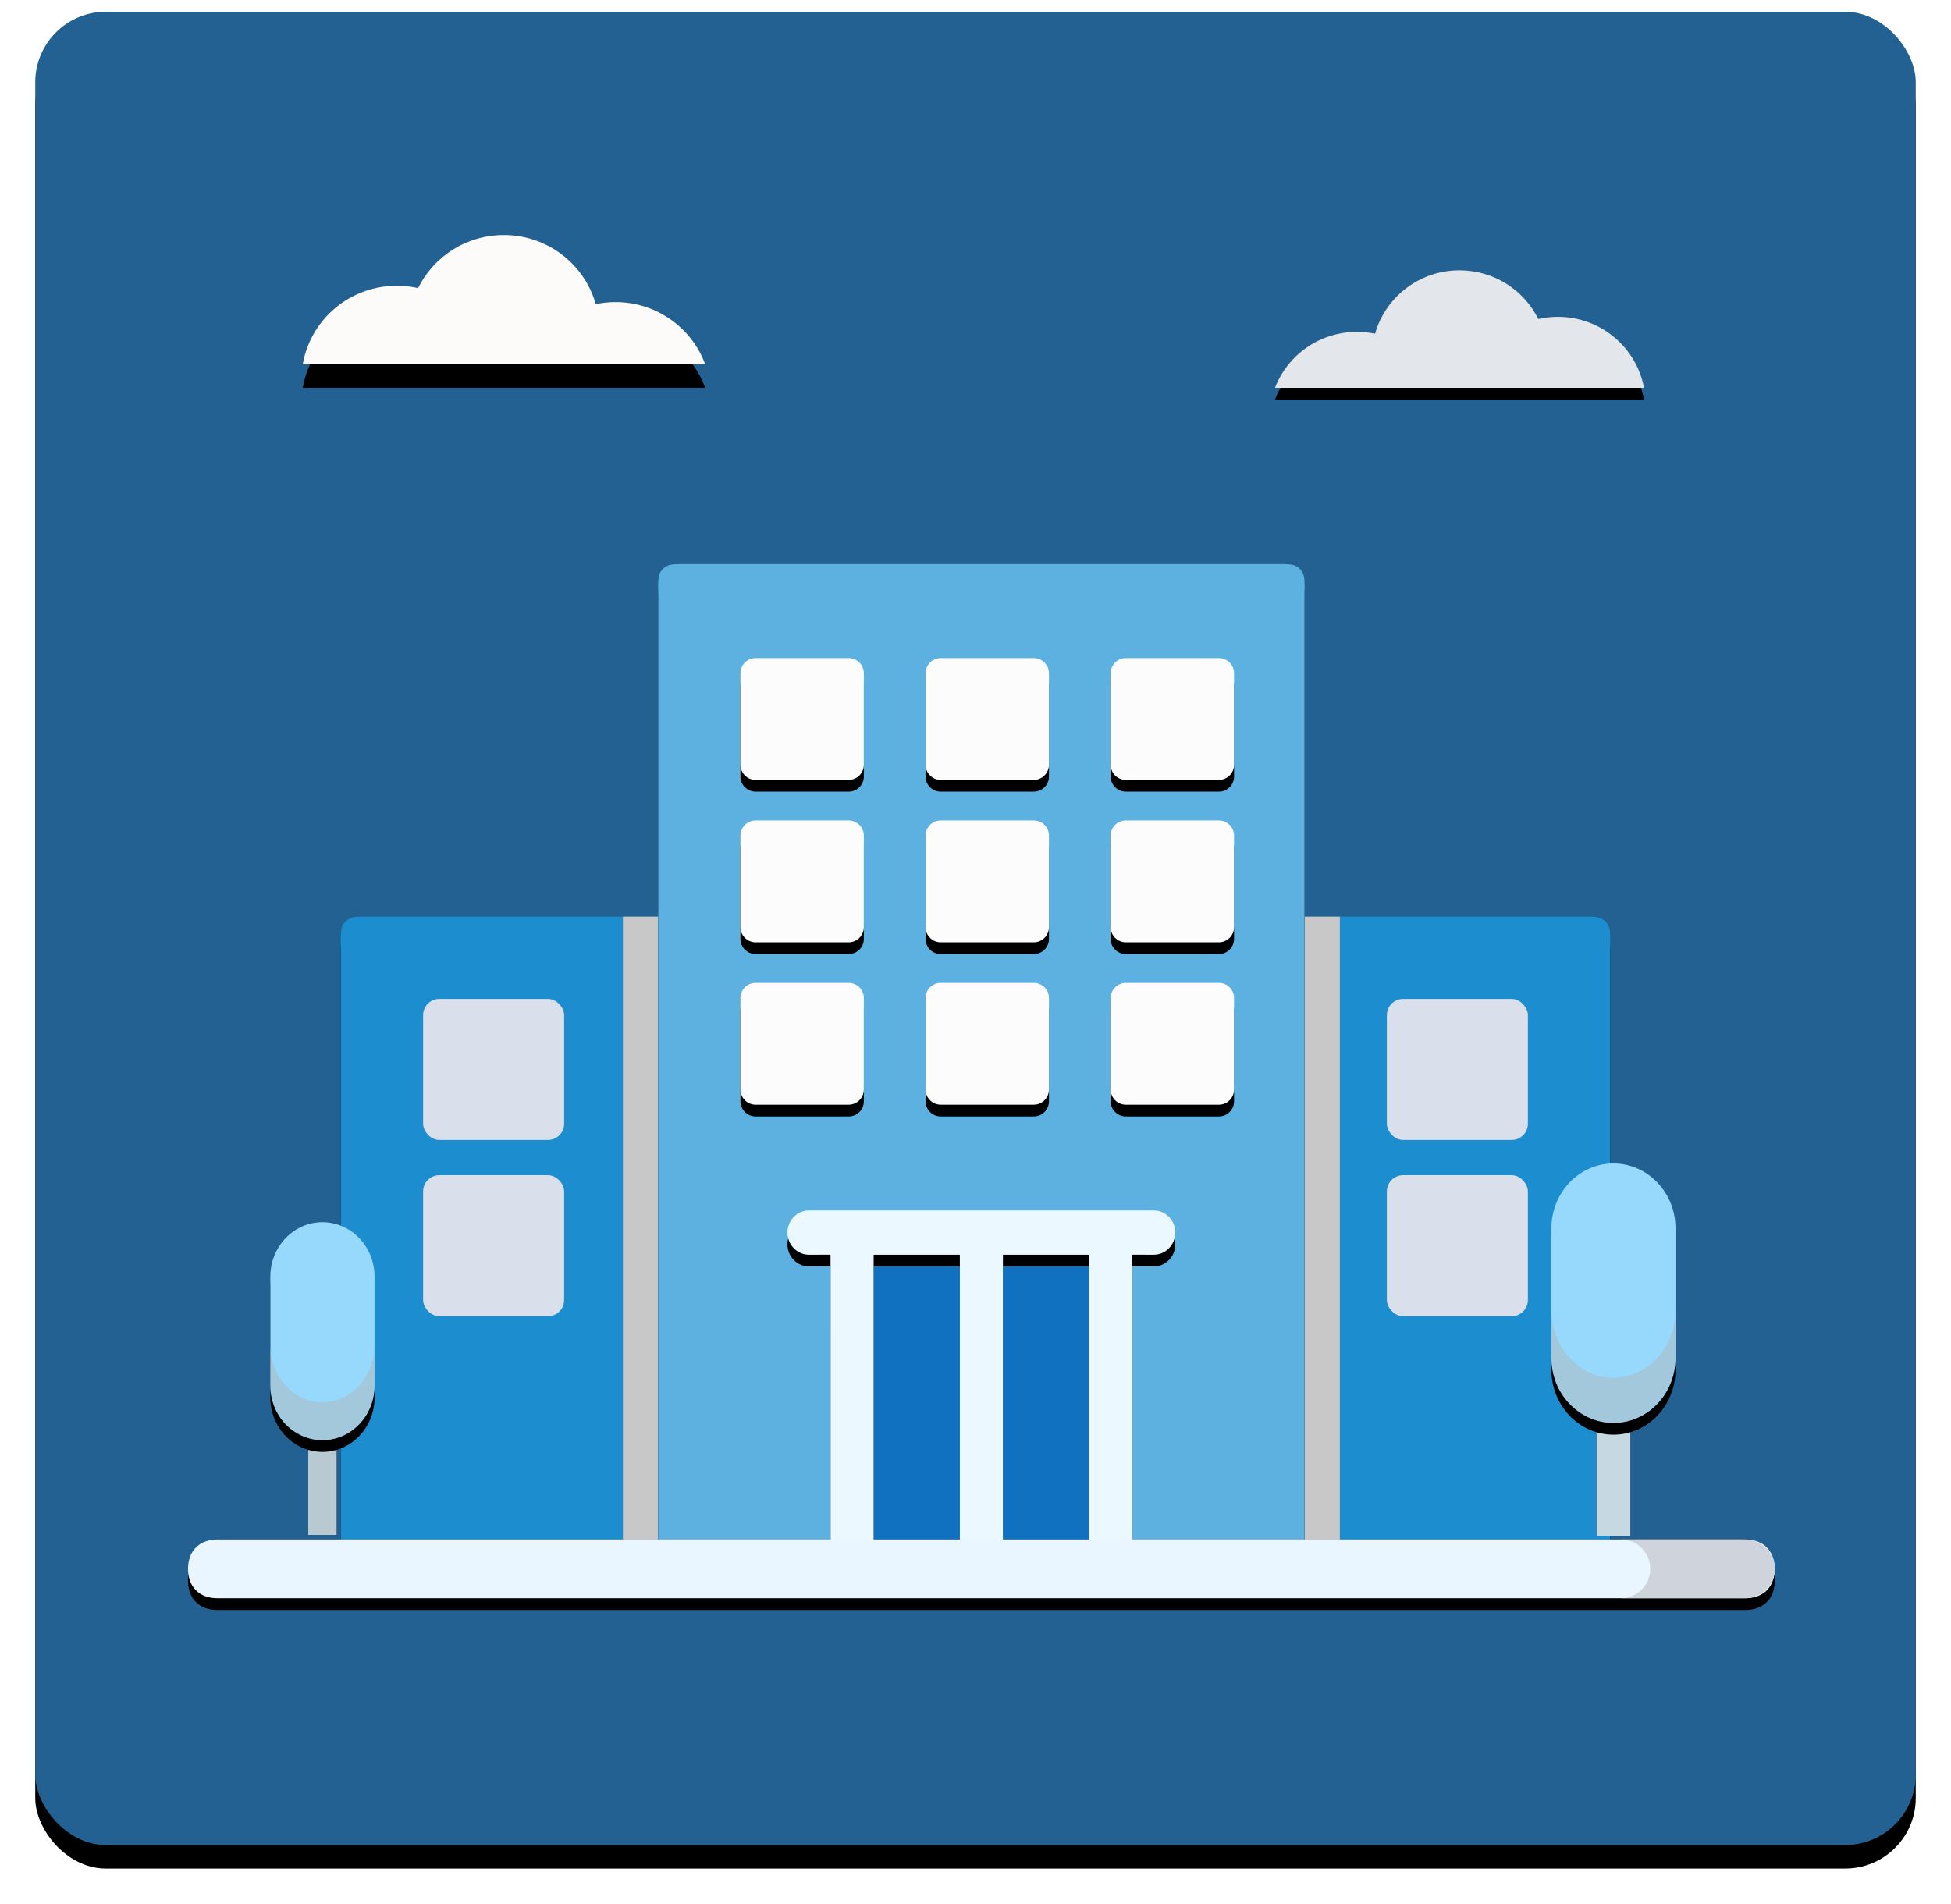
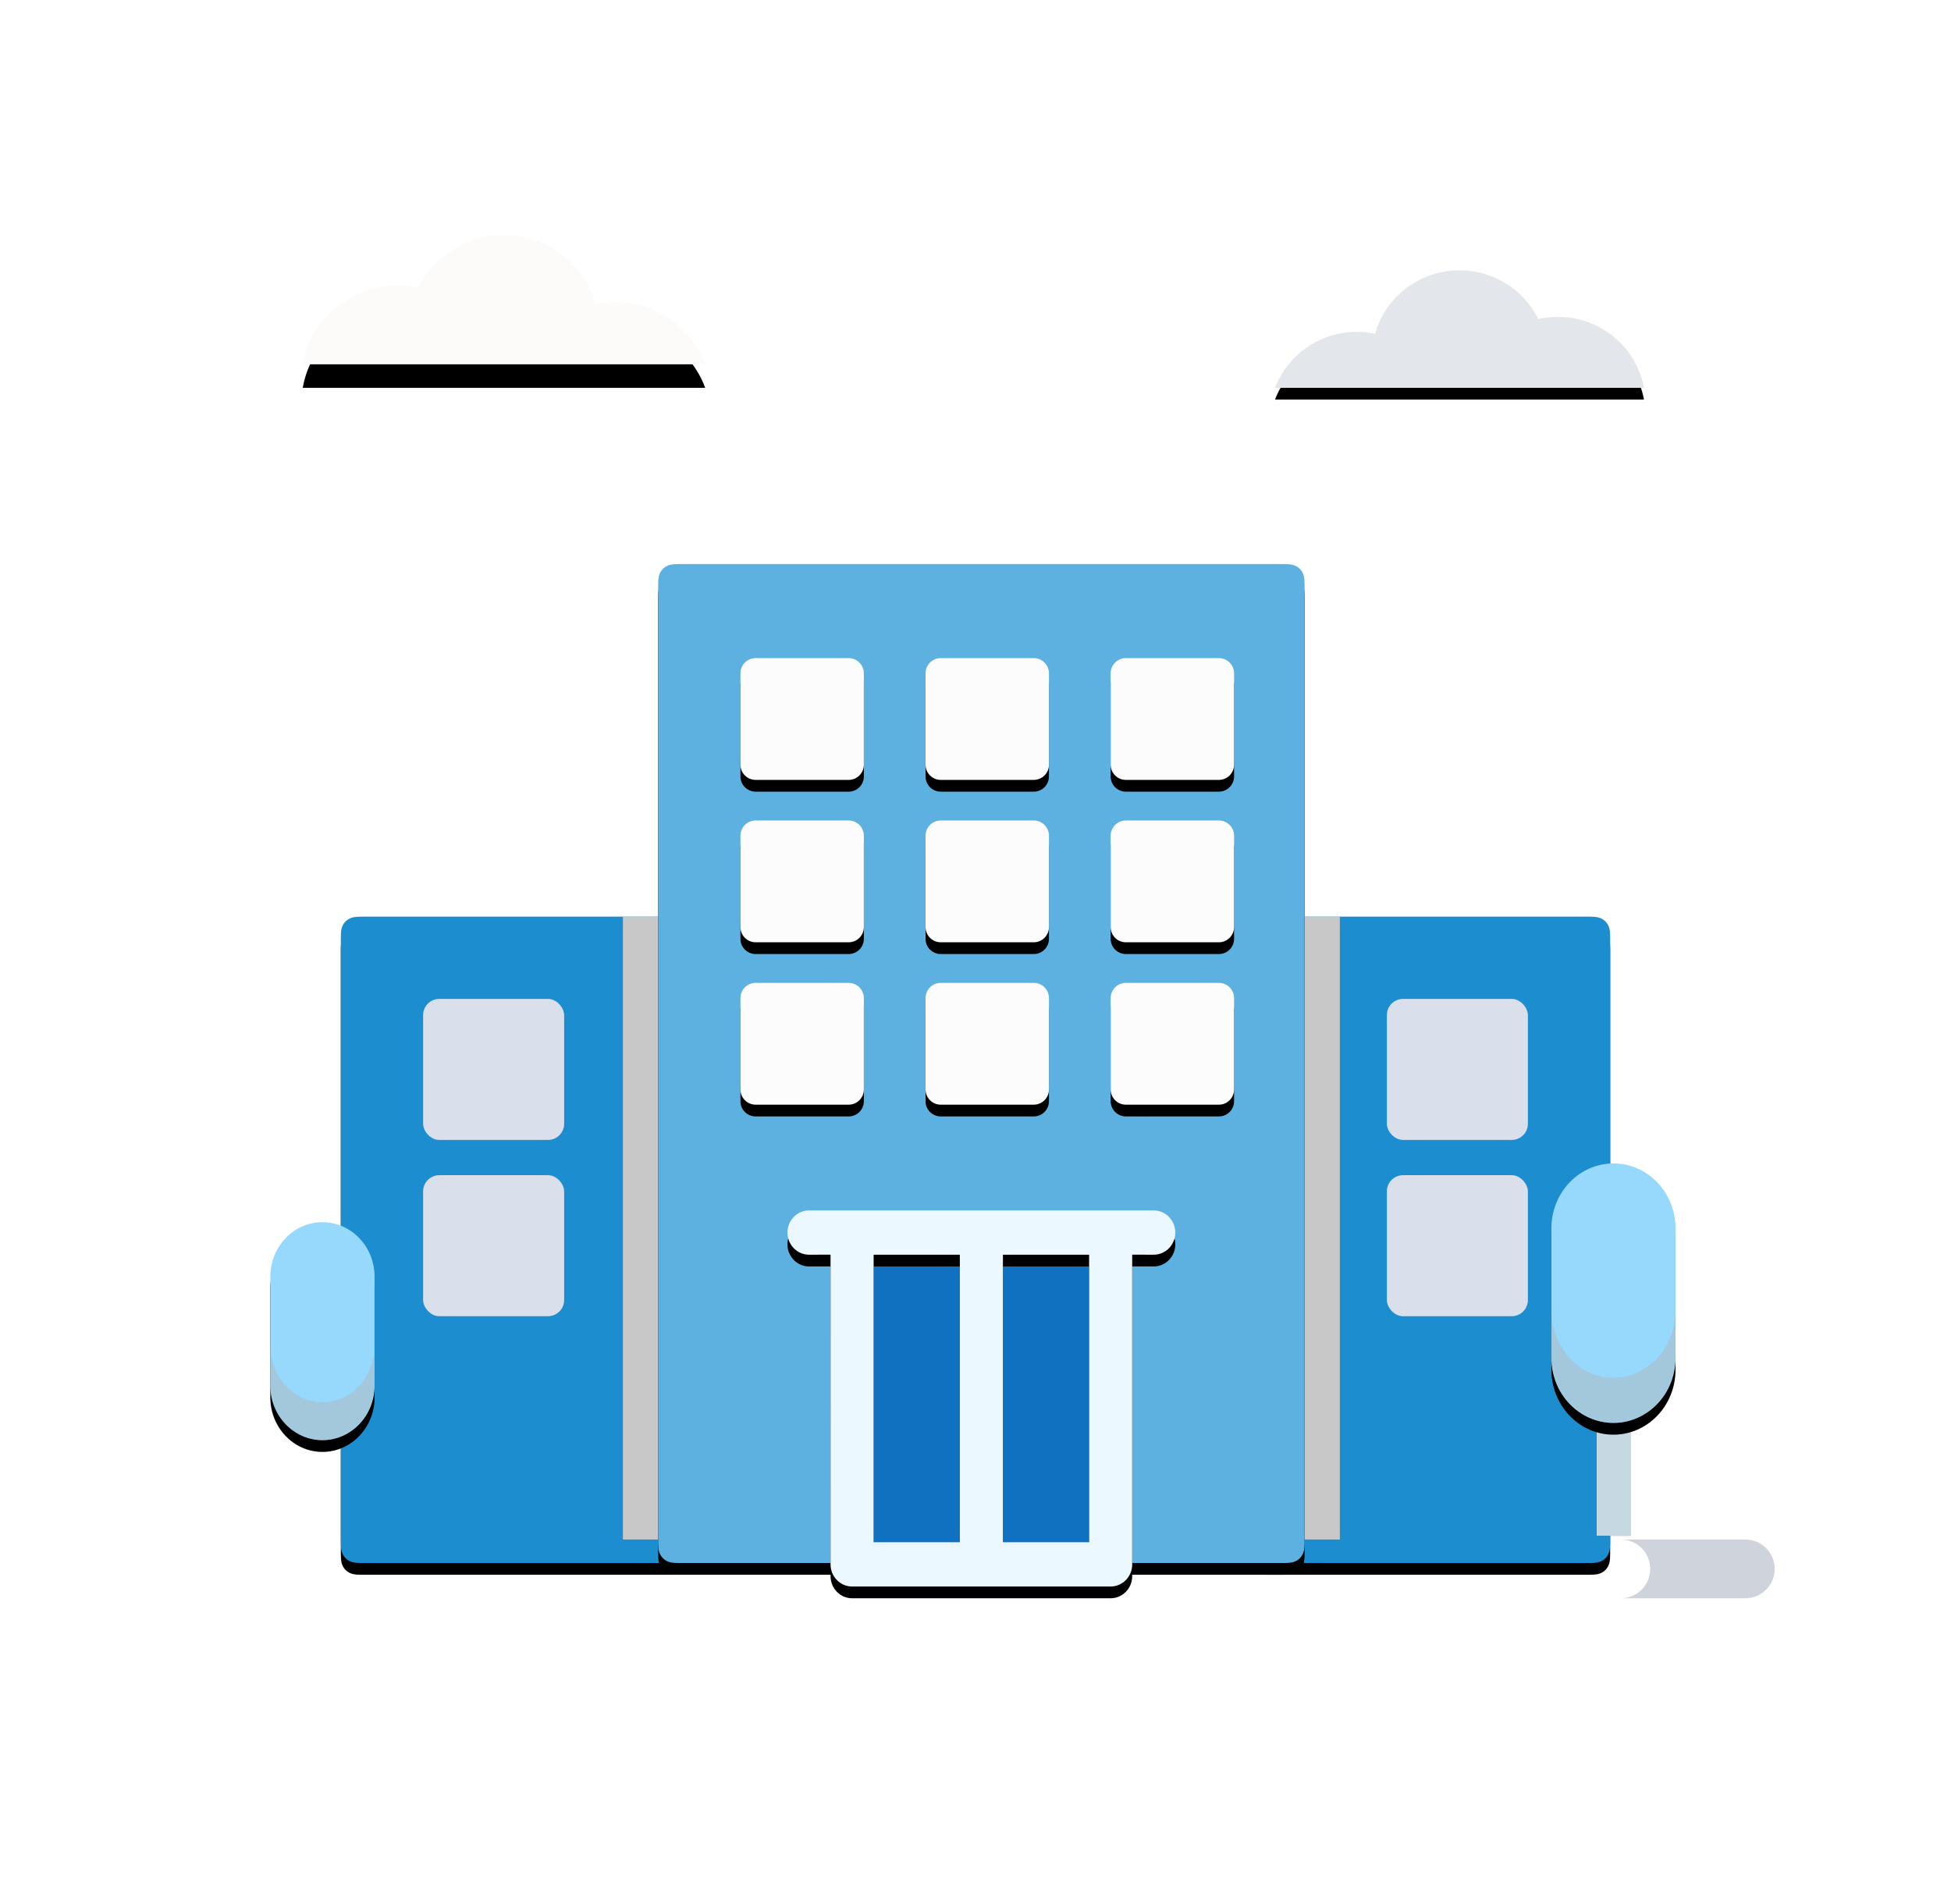
<svg xmlns="http://www.w3.org/2000/svg" xmlns:xlink="http://www.w3.org/1999/xlink" width="166px" height="162px" viewBox="0 0 166 162" version="1.1">
  <title>E787D0A2-D193-43E4-AE45-27BD8AD78709</title>
  <defs>
-     <rect id="path-1" x="0" y="0" width="160" height="156" rx="6" />
    <filter x="-3.4%" y="-2.2%" width="106.9%" height="107.1%" filterUnits="objectBoundingBox" id="filter-2">
      <feOffset dx="0" dy="2" in="SourceAlpha" result="shadowOffsetOuter1" />
      <feGaussianBlur stdDeviation="1.5" in="shadowOffsetOuter1" result="shadowBlurOuter1" />
      <feColorMatrix values="0 0 0 0 0   0 0 0 0 0   0 0 0 0 0  0 0 0 0.5 0" type="matrix" in="shadowBlurOuter1" />
    </filter>
    <path d="M91.763,58 L119.237,58 C119.85,58 120.072,58.064 120.297,58.184 C120.521,58.304 120.696,58.479 120.816,58.703 C120.936,58.928 121,59.15 121,59.763 L121,111.237 C121,111.85 120.936,112.072 120.816,112.297 C120.696,112.521 120.521,112.696 120.297,112.816 C120.072,112.936 119.85,113 119.237,113 L91.763,113 C91.15,113 90.928,112.936 90.703,112.816 C90.479,112.696 90.304,112.521 90.184,112.297 C90.064,112.072 90,111.85 90,111.237 L90,59.763 C90,59.15 90.064,58.928 90.184,58.703 C90.304,58.479 90.479,58.304 90.703,58.184 C90.928,58.064 91.15,58 91.763,58 Z" id="path-3" />
    <filter x="-9.7%" y="-5.5%" width="119.4%" height="110.9%" filterUnits="objectBoundingBox" id="filter-4">
      <feOffset dx="0" dy="0" in="SourceAlpha" result="shadowOffsetOuter1" />
      <feGaussianBlur stdDeviation="1" in="shadowOffsetOuter1" result="shadowBlurOuter1" />
      <feColorMatrix values="0 0 0 0 0   0 0 0 0 0   0 0 0 0 0  0 0 0 0.2 0" type="matrix" in="shadowBlurOuter1" result="shadowMatrixOuter1" />
      <feOffset dx="0" dy="1" in="SourceAlpha" result="shadowOffsetOuter2" />
      <feGaussianBlur stdDeviation="0.5" in="shadowOffsetOuter2" result="shadowBlurOuter2" />
      <feColorMatrix values="0 0 0 0 0   0 0 0 0 0   0 0 0 0 0  0 0 0 0.14 0" type="matrix" in="shadowBlurOuter2" result="shadowMatrixOuter2" />
      <feMerge>
        <feMergeNode in="shadowMatrixOuter1" />
        <feMergeNode in="shadowMatrixOuter2" />
      </feMerge>
    </filter>
    <path d="M26.868,4.4408921e-15 C30.595,4.4408921e-15 33.735,2.489 34.688,5.88 C35.23,5.765 35.793,5.706 36.37,5.706 C39.878,5.706 42.867,7.911 44,10.999 L9.761,10.999 C10.411,7.204 13.746,4.314 17.763,4.314 C18.385,4.314 18.991,4.383 19.573,4.514 C20.891,1.841 23.662,4.4408921e-15 26.868,4.4408921e-15 Z" id="path-5" />
    <filter x="-20.4%" y="-45.5%" width="140.9%" height="227.3%" filterUnits="objectBoundingBox" id="filter-6">
      <feOffset dx="0" dy="2" in="SourceAlpha" result="shadowOffsetOuter1" />
      <feGaussianBlur stdDeviation="2" in="shadowOffsetOuter1" result="shadowBlurOuter1" />
      <feColorMatrix values="0 0 0 0 0   0 0 0 0 0   0 0 0 0 0  0 0 0 0.344 0" type="matrix" in="shadowBlurOuter1" />
    </filter>
    <path d="M108.178,3 C111.602,3 114.486,5.285 115.361,8.398 C115.858,8.293 116.375,8.239 116.906,8.239 C120.091,8.239 122.81,10.217 123.877,13.001 L92.483,13 C93.12,9.564 96.16,6.96 99.815,6.96 C100.386,6.96 100.943,7.024 101.478,7.145 C102.688,4.69 105.234,3 108.178,3 Z" id="path-7" />
    <filter x="-11.1%" y="-25.0%" width="122.3%" height="170.0%" filterUnits="objectBoundingBox" id="filter-8">
      <feOffset dx="0" dy="1" in="SourceAlpha" result="shadowOffsetOuter1" />
      <feGaussianBlur stdDeviation="1" in="shadowOffsetOuter1" result="shadowBlurOuter1" />
      <feColorMatrix values="0 0 0 0 0   0 0 0 0 0   0 0 0 0 0  0 0 0 0.293 0" type="matrix" in="shadowBlurOuter1" />
    </filter>
    <path d="M14.763,58 L41.237,58 C41.85,58 42.072,58.064 42.297,58.184 C42.521,58.304 42.696,58.479 42.816,58.703 C42.936,58.928 43,59.15 43,59.763 L43,111.237 C43,111.85 42.936,112.072 42.816,112.297 C42.696,112.521 42.521,112.696 42.297,112.816 C42.072,112.936 41.85,113 41.237,113 L14.763,113 C14.15,113 13.928,112.936 13.703,112.816 C13.479,112.696 13.304,112.521 13.184,112.297 C13.064,112.072 13,111.85 13,111.237 L13,59.763 C13,59.15 13.064,58.928 13.184,58.703 C13.304,58.479 13.479,58.304 13.703,58.184 C13.928,58.064 14.15,58 14.763,58 Z" id="path-9" />
    <filter x="-10.0%" y="-5.5%" width="120.0%" height="110.9%" filterUnits="objectBoundingBox" id="filter-10">
      <feOffset dx="0" dy="0" in="SourceAlpha" result="shadowOffsetOuter1" />
      <feGaussianBlur stdDeviation="1" in="shadowOffsetOuter1" result="shadowBlurOuter1" />
      <feColorMatrix values="0 0 0 0 0   0 0 0 0 0   0 0 0 0 0  0 0 0 0.2 0" type="matrix" in="shadowBlurOuter1" result="shadowMatrixOuter1" />
      <feOffset dx="0" dy="1" in="SourceAlpha" result="shadowOffsetOuter2" />
      <feGaussianBlur stdDeviation="0.5" in="shadowOffsetOuter2" result="shadowBlurOuter2" />
      <feColorMatrix values="0 0 0 0 0   0 0 0 0 0   0 0 0 0 0  0 0 0 0.14 0" type="matrix" in="shadowBlurOuter2" result="shadowMatrixOuter2" />
      <feMerge>
        <feMergeNode in="shadowMatrixOuter1" />
        <feMergeNode in="shadowMatrixOuter2" />
      </feMerge>
    </filter>
    <path d="M41.763,28 L93.237,28 C93.85,28 94.072,28.064 94.297,28.184 C94.521,28.304 94.696,28.479 94.816,28.703 C94.936,28.928 95,29.15 95,29.763 L95,111.237 C95,111.85 94.936,112.072 94.816,112.297 C94.696,112.521 94.521,112.696 94.297,112.816 C94.072,112.936 93.85,113 93.237,113 L41.763,113 C41.15,113 40.928,112.936 40.703,112.816 C40.479,112.696 40.304,112.521 40.184,112.297 C40.064,112.072 40,111.85 40,111.237 L40,29.763 C40,29.15 40.064,28.928 40.184,28.703 C40.304,28.479 40.479,28.304 40.703,28.184 C40.928,28.064 41.15,28 41.763,28 Z" id="path-11" />
    <filter x="-5.5%" y="-3.5%" width="110.9%" height="107.1%" filterUnits="objectBoundingBox" id="filter-12">
      <feOffset dx="0" dy="0" in="SourceAlpha" result="shadowOffsetOuter1" />
      <feGaussianBlur stdDeviation="1" in="shadowOffsetOuter1" result="shadowBlurOuter1" />
      <feColorMatrix values="0 0 0 0 0   0 0 0 0 0   0 0 0 0 0  0 0 0 0.2 0" type="matrix" in="shadowBlurOuter1" result="shadowMatrixOuter1" />
      <feOffset dx="0" dy="1" in="SourceAlpha" result="shadowOffsetOuter2" />
      <feGaussianBlur stdDeviation="0.5" in="shadowOffsetOuter2" result="shadowBlurOuter2" />
      <feColorMatrix values="0 0 0 0 0   0 0 0 0 0   0 0 0 0 0  0 0 0 0.14 0" type="matrix" in="shadowBlurOuter2" result="shadowMatrixOuter2" />
      <feMerge>
        <feMergeNode in="shadowMatrixOuter1" />
        <feMergeNode in="shadowMatrixOuter2" />
      </feMerge>
    </filter>
    <path d="M56.207,63.636 C56.921,63.636 57.5,64.215 57.5,64.929 L57.5,72.707 C57.5,73.421 56.921,74 56.207,74 L48.293,74 C47.579,74 47,73.421 47,72.707 L47,64.929 C47,64.215 47.579,63.636 48.293,63.636 L56.207,63.636 Z M71.957,63.636 C72.671,63.636 73.25,64.215 73.25,64.929 L73.25,72.707 C73.25,73.421 72.671,74 71.957,74 L64.043,74 C63.329,74 62.75,73.421 62.75,72.707 L62.75,64.929 C62.75,64.215 63.329,63.636 64.043,63.636 L71.957,63.636 Z M87.707,63.636 C88.421,63.636 89,64.215 89,64.929 L89,72.707 C89,73.421 88.421,74 87.707,74 L79.793,74 C79.079,74 78.5,73.421 78.5,72.707 L78.5,64.929 C78.5,64.215 79.079,63.636 79.793,63.636 L87.707,63.636 Z M56.207,49.818 C56.921,49.818 57.5,50.397 57.5,51.111 L57.5,58.889 C57.5,59.603 56.921,60.182 56.207,60.182 L48.293,60.182 C47.579,60.182 47,59.603 47,58.889 L47,51.111 C47,50.397 47.579,49.818 48.293,49.818 L56.207,49.818 Z M71.957,49.818 C72.671,49.818 73.25,50.397 73.25,51.111 L73.25,58.889 C73.25,59.603 72.671,60.182 71.957,60.182 L64.043,60.182 C63.329,60.182 62.75,59.603 62.75,58.889 L62.75,51.111 C62.75,50.397 63.329,49.818 64.043,49.818 L71.957,49.818 Z M87.707,49.818 C88.421,49.818 89,50.397 89,51.111 L89,58.889 C89,59.603 88.421,60.182 87.707,60.182 L79.793,60.182 C79.079,60.182 78.5,59.603 78.5,58.889 L78.5,51.111 C78.5,50.397 79.079,49.818 79.793,49.818 L87.707,49.818 Z M56.207,36 C56.921,36 57.5,36.579 57.5,37.293 L57.5,45.071 C57.5,45.785 56.921,46.364 56.207,46.364 L48.293,46.364 C47.579,46.364 47,45.785 47,45.071 L47,37.293 C47,36.579 47.579,36 48.293,36 L56.207,36 Z M71.957,36 C72.671,36 73.25,36.579 73.25,37.293 L73.25,45.071 C73.25,45.785 72.671,46.364 71.957,46.364 L64.043,46.364 C63.329,46.364 62.75,45.785 62.75,45.071 L62.75,37.293 C62.75,36.579 63.329,36 64.043,36 L71.957,36 Z M87.707,36 C88.421,36 89,36.579 89,37.293 L89,45.071 C89,45.785 88.421,46.364 87.707,46.364 L79.793,46.364 C79.079,46.364 78.5,45.785 78.5,45.071 L78.5,37.293 C78.5,36.579 79.079,36 79.793,36 L87.707,36 Z" id="path-13" />
    <filter x="-1.2%" y="-1.3%" width="102.4%" height="105.3%" filterUnits="objectBoundingBox" id="filter-14">
      <feOffset dx="0" dy="1" in="SourceAlpha" result="shadowOffsetOuter1" />
      <feColorMatrix values="0 0 0 0 0.095   0 0 0 0 0.365   0 0 0 0 0.519  0 0 0 0.4 0" type="matrix" in="shadowOffsetOuter1" />
    </filter>
    <path d="M82.167,83 C83.179,83 84,83.843 84,84.882 C84,85.922 83.179,86.765 82.167,86.765 L80.333,86.764 L80.333,113.118 C80.333,114.108 79.589,114.919 78.643,114.994 L78.5,115 L56.5,115 C55.487,115 54.667,114.157 54.667,113.118 L54.667,113.118 L54.666,86.764 L52.833,86.765 C51.821,86.765 51,85.922 51,84.882 C51,83.843 51.821,83 52.833,83 L82.167,83 Z M65.667,86.765 L58.333,86.765 L58.333,111.235 L65.667,111.235 L65.667,86.765 Z M76.667,86.765 L69.333,86.765 L69.333,111.235 L76.667,111.235 L76.667,86.765 Z" id="path-15" />
    <filter x="-6.1%" y="-3.1%" width="112.1%" height="112.5%" filterUnits="objectBoundingBox" id="filter-16">
      <feOffset dx="0" dy="1" in="SourceAlpha" result="shadowOffsetOuter1" />
      <feGaussianBlur stdDeviation="0.5" in="shadowOffsetOuter1" result="shadowBlurOuter1" />
      <feColorMatrix values="0 0 0 0 0.062   0 0 0 0 0.346   0 0 0 0 0.57  0 0 0 1 0" type="matrix" in="shadowBlurOuter1" />
    </filter>
-     <path d="M2.5,111 L132.5,111 C133.012,111 133.461,111.107 133.831,111.307 C134.201,111.506 134.494,111.799 134.693,112.169 C134.893,112.539 135,112.988 135,113.5 C135,114.012 134.893,114.461 134.693,114.831 C134.494,115.201 134.201,115.494 133.831,115.693 C133.461,115.893 133.012,116 132.5,116 L2.5,116 C1.988,116 1.539,115.893 1.169,115.693 C0.799,115.494 0.506,115.201 0.307,114.831 C0.107,114.461 -2.82750958e-16,114.012 1.93529511e-16,113.5 C-1.43891896e-16,112.988 0.107,112.539 0.307,112.169 C0.506,111.799 0.799,111.506 1.169,111.307 C1.539,111.107 1.988,111 2.5,111 Z" id="path-17" />
    <filter x="-2.2%" y="-60.0%" width="104.4%" height="220.0%" filterUnits="objectBoundingBox" id="filter-18">
      <feOffset dx="0" dy="0" in="SourceAlpha" result="shadowOffsetOuter1" />
      <feGaussianBlur stdDeviation="1" in="shadowOffsetOuter1" result="shadowBlurOuter1" />
      <feColorMatrix values="0 0 0 0 0   0 0 0 0 0   0 0 0 0 0  0 0 0 0.2 0" type="matrix" in="shadowBlurOuter1" result="shadowMatrixOuter1" />
      <feOffset dx="0" dy="1" in="SourceAlpha" result="shadowOffsetOuter2" />
      <feGaussianBlur stdDeviation="0.5" in="shadowOffsetOuter2" result="shadowBlurOuter2" />
      <feColorMatrix values="0 0 0 0 0   0 0 0 0 0   0 0 0 0 0  0 0 0 0.14 0" type="matrix" in="shadowBlurOuter2" result="shadowMatrixOuter2" />
      <feMerge>
        <feMergeNode in="shadowMatrixOuter1" />
        <feMergeNode in="shadowMatrixOuter2" />
      </feMerge>
    </filter>
    <polygon id="path-19" points="3.84 21.12 6.72 21.12 6.72 31.68 3.84 31.68" />
    <filter x="-208.3%" y="-56.8%" width="516.7%" height="213.6%" filterUnits="objectBoundingBox" id="filter-20">
      <feOffset dx="0" dy="0" in="SourceAlpha" result="shadowOffsetOuter1" />
      <feGaussianBlur stdDeviation="2" in="shadowOffsetOuter1" result="shadowBlurOuter1" />
      <feColorMatrix values="0 0 0 0 0   0 0 0 0 0   0 0 0 0 0  0 0 0 0.5 0" type="matrix" in="shadowBlurOuter1" />
    </filter>
    <path d="M5.28,22.08 C2.364,22.08 0,19.608 0,16.56 L0,5.52 C0,2.472 2.364,0 5.28,0 C8.196,0 10.56,2.472 10.56,5.52 L10.56,16.56 C10.56,19.608 8.196,22.08 5.28,22.08 Z" id="path-21" />
    <filter x="-33.1%" y="-11.3%" width="166.3%" height="131.7%" filterUnits="objectBoundingBox" id="filter-22">
      <feOffset dx="0" dy="1" in="SourceAlpha" result="shadowOffsetOuter1" />
      <feGaussianBlur stdDeviation="1" in="shadowOffsetOuter1" result="shadowBlurOuter1" />
      <feColorMatrix values="0 0 0 0 0   0 0 0 0 0   0 0 0 0 0  0 0 0 0.5 0" type="matrix" in="shadowBlurOuter1" />
    </filter>
-     <polygon id="path-23" points="3.226 17.741 5.645 17.741 5.645 26.611 3.226 26.611" />
    <filter x="-186.0%" y="-50.7%" width="472.0%" height="201.5%" filterUnits="objectBoundingBox" id="filter-24">
      <feOffset dx="0" dy="0" in="SourceAlpha" result="shadowOffsetOuter1" />
      <feGaussianBlur stdDeviation="1.5" in="shadowOffsetOuter1" result="shadowBlurOuter1" />
      <feColorMatrix values="0 0 0 0 0   0 0 0 0 0   0 0 0 0 0  0 0 0 0.5 0" type="matrix" in="shadowBlurOuter1" />
    </filter>
    <path d="M4.435,18.547 C1.986,18.547 0,16.471 0,13.91 L0,4.637 C0,2.076 1.986,0 4.435,0 C6.885,0 8.87,2.076 8.87,4.637 L8.87,13.91 C8.87,16.471 6.885,18.547 4.435,18.547 Z" id="path-25" />
    <filter x="-39.5%" y="-13.5%" width="178.9%" height="137.7%" filterUnits="objectBoundingBox" id="filter-26">
      <feOffset dx="0" dy="1" in="SourceAlpha" result="shadowOffsetOuter1" />
      <feGaussianBlur stdDeviation="1" in="shadowOffsetOuter1" result="shadowBlurOuter1" />
      <feColorMatrix values="0 0 0 0 0   0 0 0 0 0   0 0 0 0 0  0 0 0 0.5 0" type="matrix" in="shadowBlurOuter1" />
    </filter>
  </defs>
  <g id="Library-Types---Pictograms" stroke="none" stroke-width="1" fill="none" fill-rule="evenodd">
    <g id="Library-Types" transform="translate(-1219, -405)">
      <g id="Library-/-Image-/-Special-or-Corporate" transform="translate(1222, 406)">
        <g id="Rectangle">
          <use fill="black" fill-opacity="1" filter="url(#filter-2)" xlink:href="#path-1" />
          <use fill="#236192" fill-rule="evenodd" xlink:href="#path-1" />
        </g>
        <g id="Icon" transform="translate(13, 19)">
          <g id="Rectangle">
            <use fill="black" fill-opacity="1" filter="url(#filter-4)" xlink:href="#path-3" />
            <use fill="#1C8DCE" fill-rule="evenodd" xlink:href="#path-3" />
          </g>
          <g id="Combined-Shape">
            <use fill="black" fill-opacity="1" filter="url(#filter-6)" xlink:href="#path-5" />
            <use fill="#FDFAFA" fill-rule="evenodd" xlink:href="#path-5" />
          </g>
          <g id="Combined-Shape" transform="translate(108.18, 8) scale(-1, 1) translate(-108.18, -8) ">
            <use fill="black" fill-opacity="1" filter="url(#filter-8)" xlink:href="#path-7" />
            <use fill="#E3E7EC" fill-rule="evenodd" xlink:href="#path-7" />
          </g>
          <g id="Rectangle">
            <use fill="black" fill-opacity="1" filter="url(#filter-10)" xlink:href="#path-9" />
            <use fill="#1C8DCE" fill-rule="evenodd" xlink:href="#path-9" />
          </g>
          <rect id="Rectangle" fill="#D9DFEB" fill-rule="nonzero" x="20" y="65" width="12" height="12" rx="1.375" />
          <rect id="Rectangle" fill="#C8C8C8" style="mix-blend-mode: multiply;" x="37" y="58" width="13" height="53" />
          <rect id="Rectangle" fill="#C8C8C8" style="mix-blend-mode: multiply;" x="85" y="58" width="13" height="53" />
          <rect id="Rectangle" fill="#D9DFEB" fill-rule="nonzero" x="102" y="65" width="12" height="12" rx="1.375" />
          <rect id="Rectangle" fill="#D9DFEB" fill-rule="nonzero" x="20" y="80" width="12" height="12" rx="1.375" />
          <rect id="Rectangle" fill="#D9DFEB" fill-rule="nonzero" x="102" y="80" width="12" height="12" rx="1.375" />
          <g id="Rectangle">
            <use fill="black" fill-opacity="1" filter="url(#filter-12)" xlink:href="#path-11" />
            <use fill="#5DB1E1" fill-rule="evenodd" xlink:href="#path-11" />
          </g>
          <g id="Combined-Shape" fill-rule="nonzero">
            <use fill="black" fill-opacity="1" filter="url(#filter-14)" xlink:href="#path-13" />
            <use fill="#FCFCFC" xlink:href="#path-13" />
          </g>
          <rect id="Rectangle" fill="#0F71BF" x="57" y="85" width="22" height="29" />
          <g id="Combined-Shape" fill-rule="nonzero">
            <use fill="black" fill-opacity="1" filter="url(#filter-16)" xlink:href="#path-15" />
            <use fill="#EBF8FF" xlink:href="#path-15" />
          </g>
          <g id="Shape">
            <use fill="black" fill-opacity="1" filter="url(#filter-18)" xlink:href="#path-17" />
            <use fill="#EAF6FF" fill-rule="evenodd" xlink:href="#path-17" />
          </g>
          <path d="M132.5,111 C133.881,111 135,112.119 135,113.5 C135,114.881 133.881,116 132.5,116 L121.907,116 C123.288,116 124.407,114.881 124.407,113.5 C124.407,112.119 123.288,111 121.907,111 L121.907,111 L132.5,111 Z" id="Combined-Shape" fill="#CFD3DC" style="mix-blend-mode: multiply;" />
          <g id="Group-9" transform="translate(116, 79)" fill-rule="nonzero">
            <g id="Path">
              <use fill="black" fill-opacity="1" filter="url(#filter-20)" xlink:href="#path-19" />
              <use fill="#C6D9E3" xlink:href="#path-19" />
            </g>
            <g id="Path">
              <use fill="black" fill-opacity="1" filter="url(#filter-22)" xlink:href="#path-21" />
              <use fill="#97D8FD" xlink:href="#path-21" />
            </g>
            <path d="M5.28,18.24 C2.364,18.24 0,15.661 0,12.48 L0,16.32 C0,19.501 2.364,22.08 5.28,22.08 C8.196,22.08 10.56,19.501 10.56,16.32 L10.56,12.48 C10.56,15.661 8.196,18.24 5.28,18.24 Z" id="Path" fill="#B1B1B1" opacity="0.453" style="mix-blend-mode: multiply;" />
          </g>
          <g id="Group-9-Copy-2" transform="translate(7, 84)" fill-rule="nonzero">
            <g id="Path">
              <use fill="black" fill-opacity="1" filter="url(#filter-24)" xlink:href="#path-23" />
              <use fill="#B8C9D2" xlink:href="#path-23" />
            </g>
            <g id="Path">
              <use fill="black" fill-opacity="1" filter="url(#filter-26)" xlink:href="#path-25" />
              <use fill="#97D8FD" xlink:href="#path-25" />
            </g>
            <path d="M4.435,15.322 C1.986,15.322 0,13.155 0,10.483 L0,13.709 C0,16.381 1.986,18.547 4.435,18.547 C6.885,18.547 8.87,16.381 8.87,13.709 L8.87,10.483 C8.87,13.155 6.885,15.322 4.435,15.322 Z" id="Path" fill="#B1B1B1" opacity="0.453" style="mix-blend-mode: multiply;" />
          </g>
        </g>
      </g>
    </g>
  </g>
</svg>